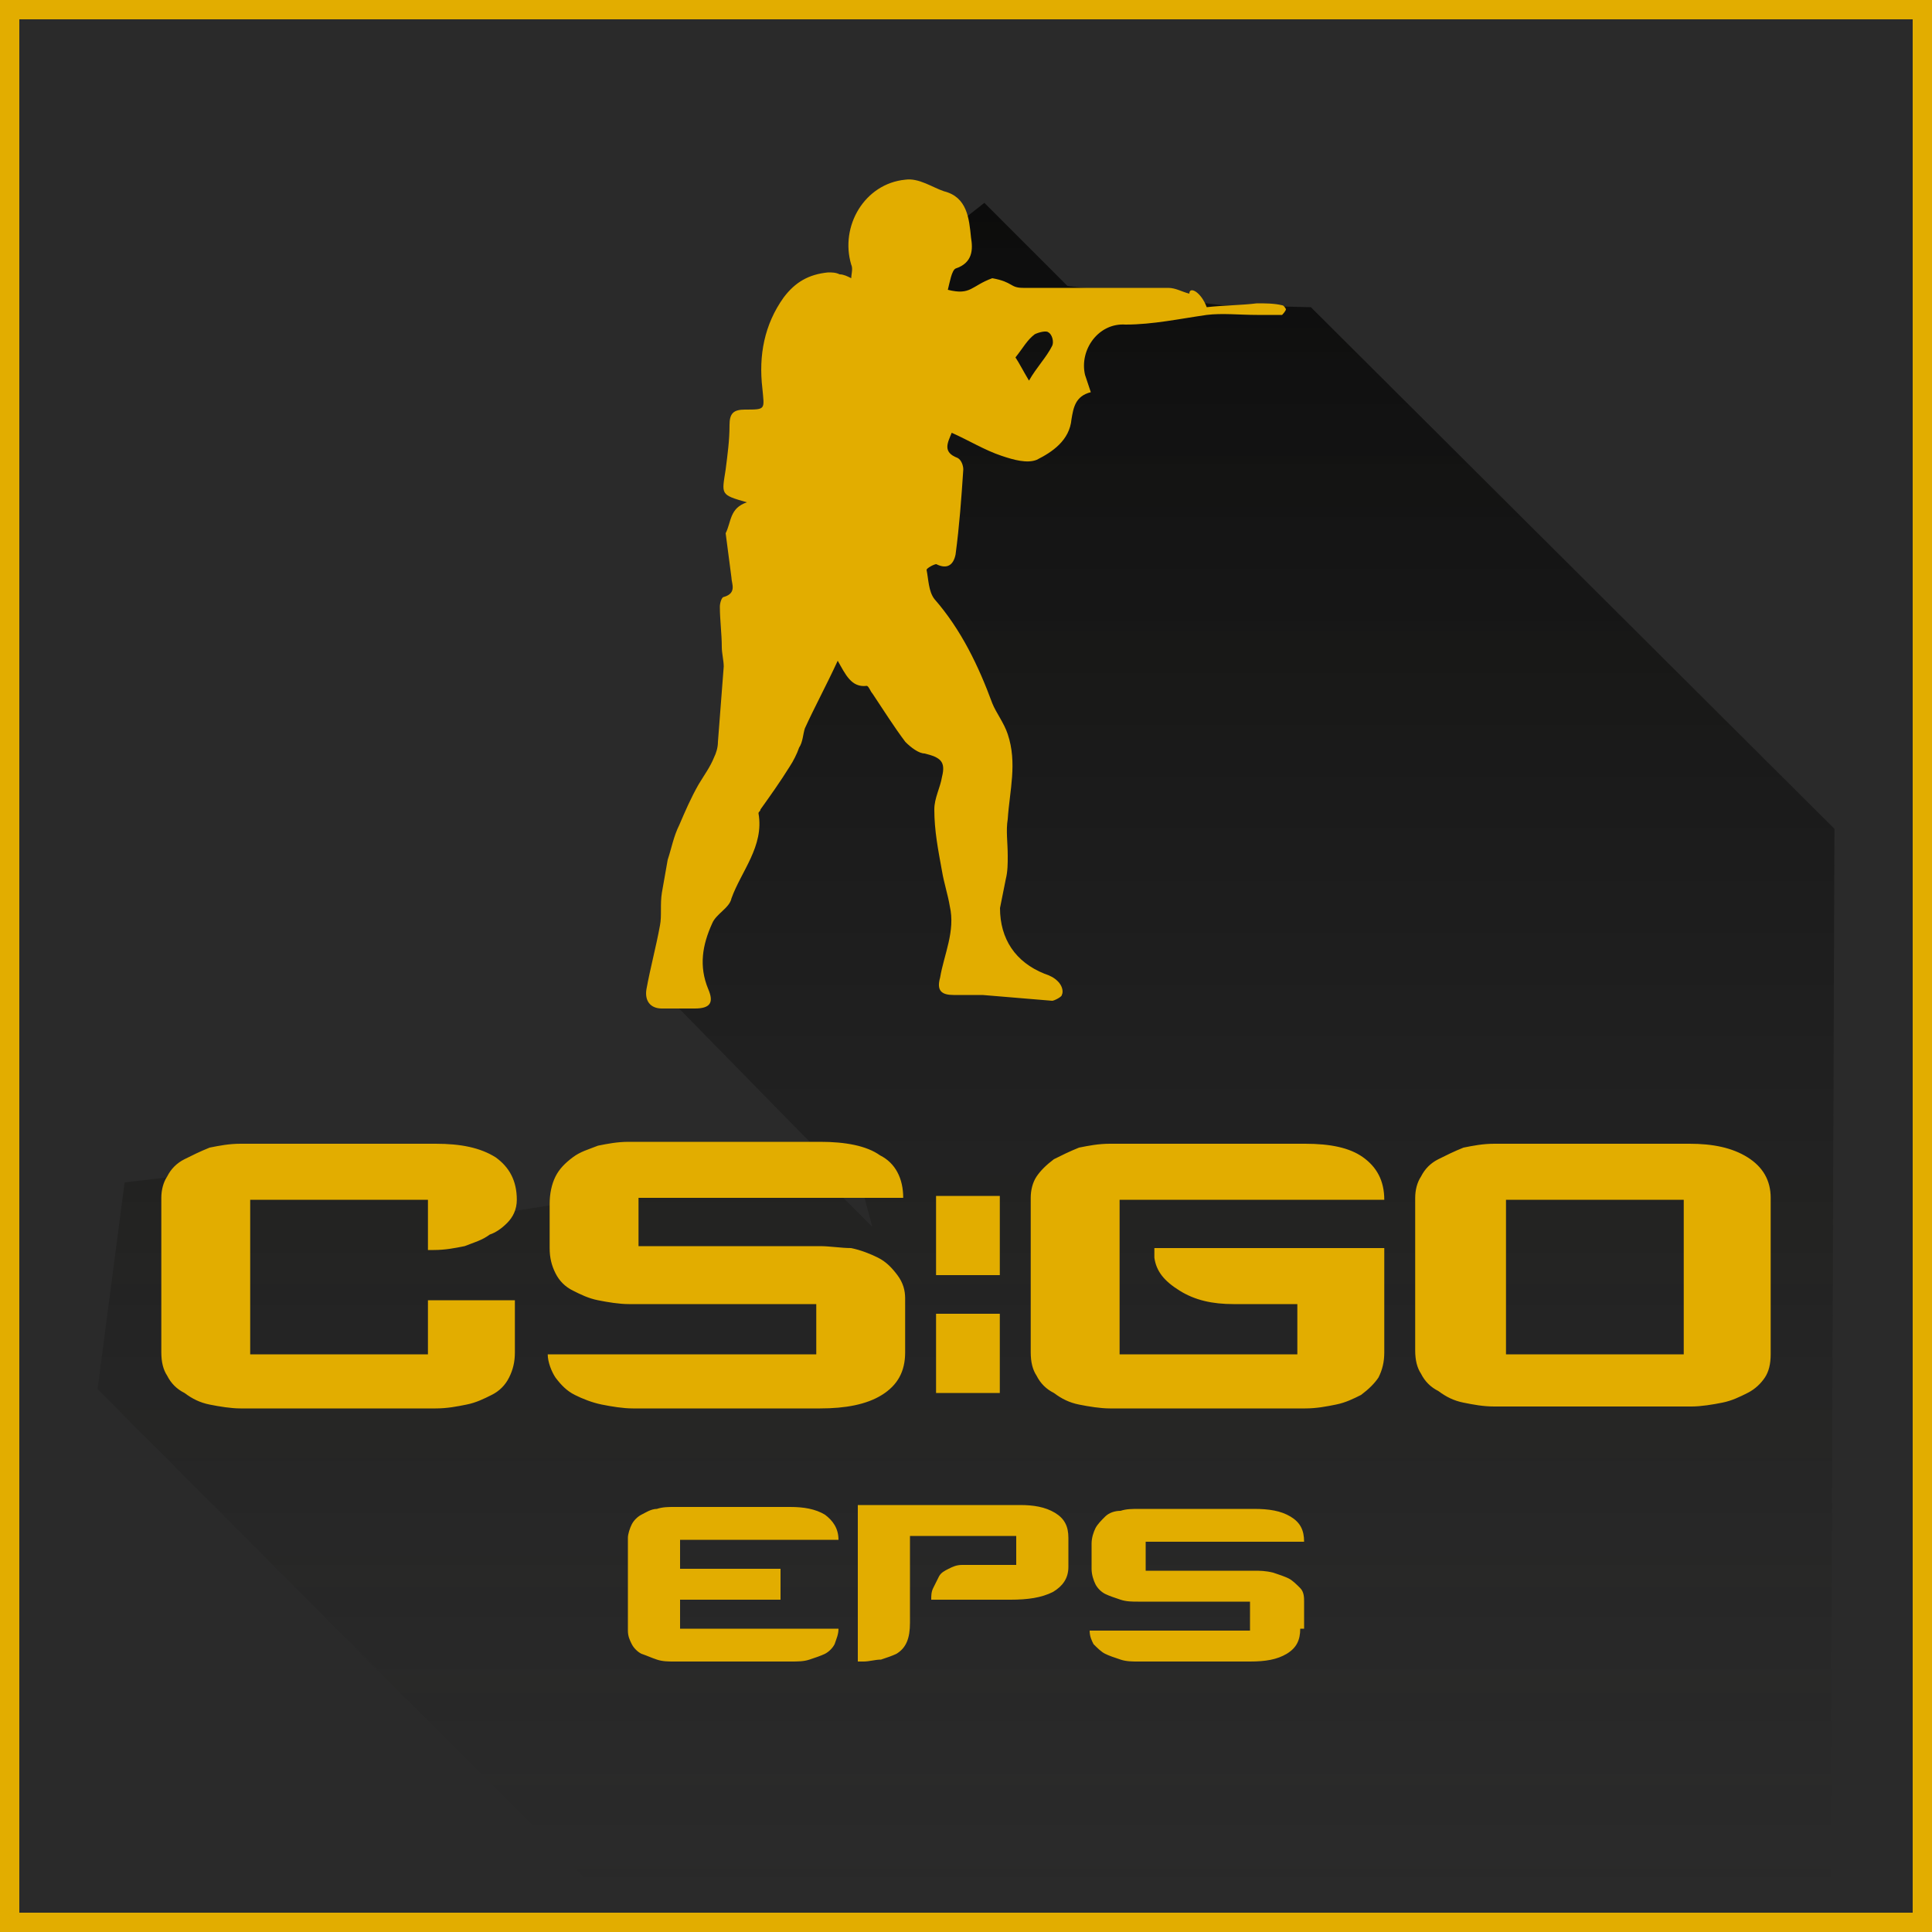
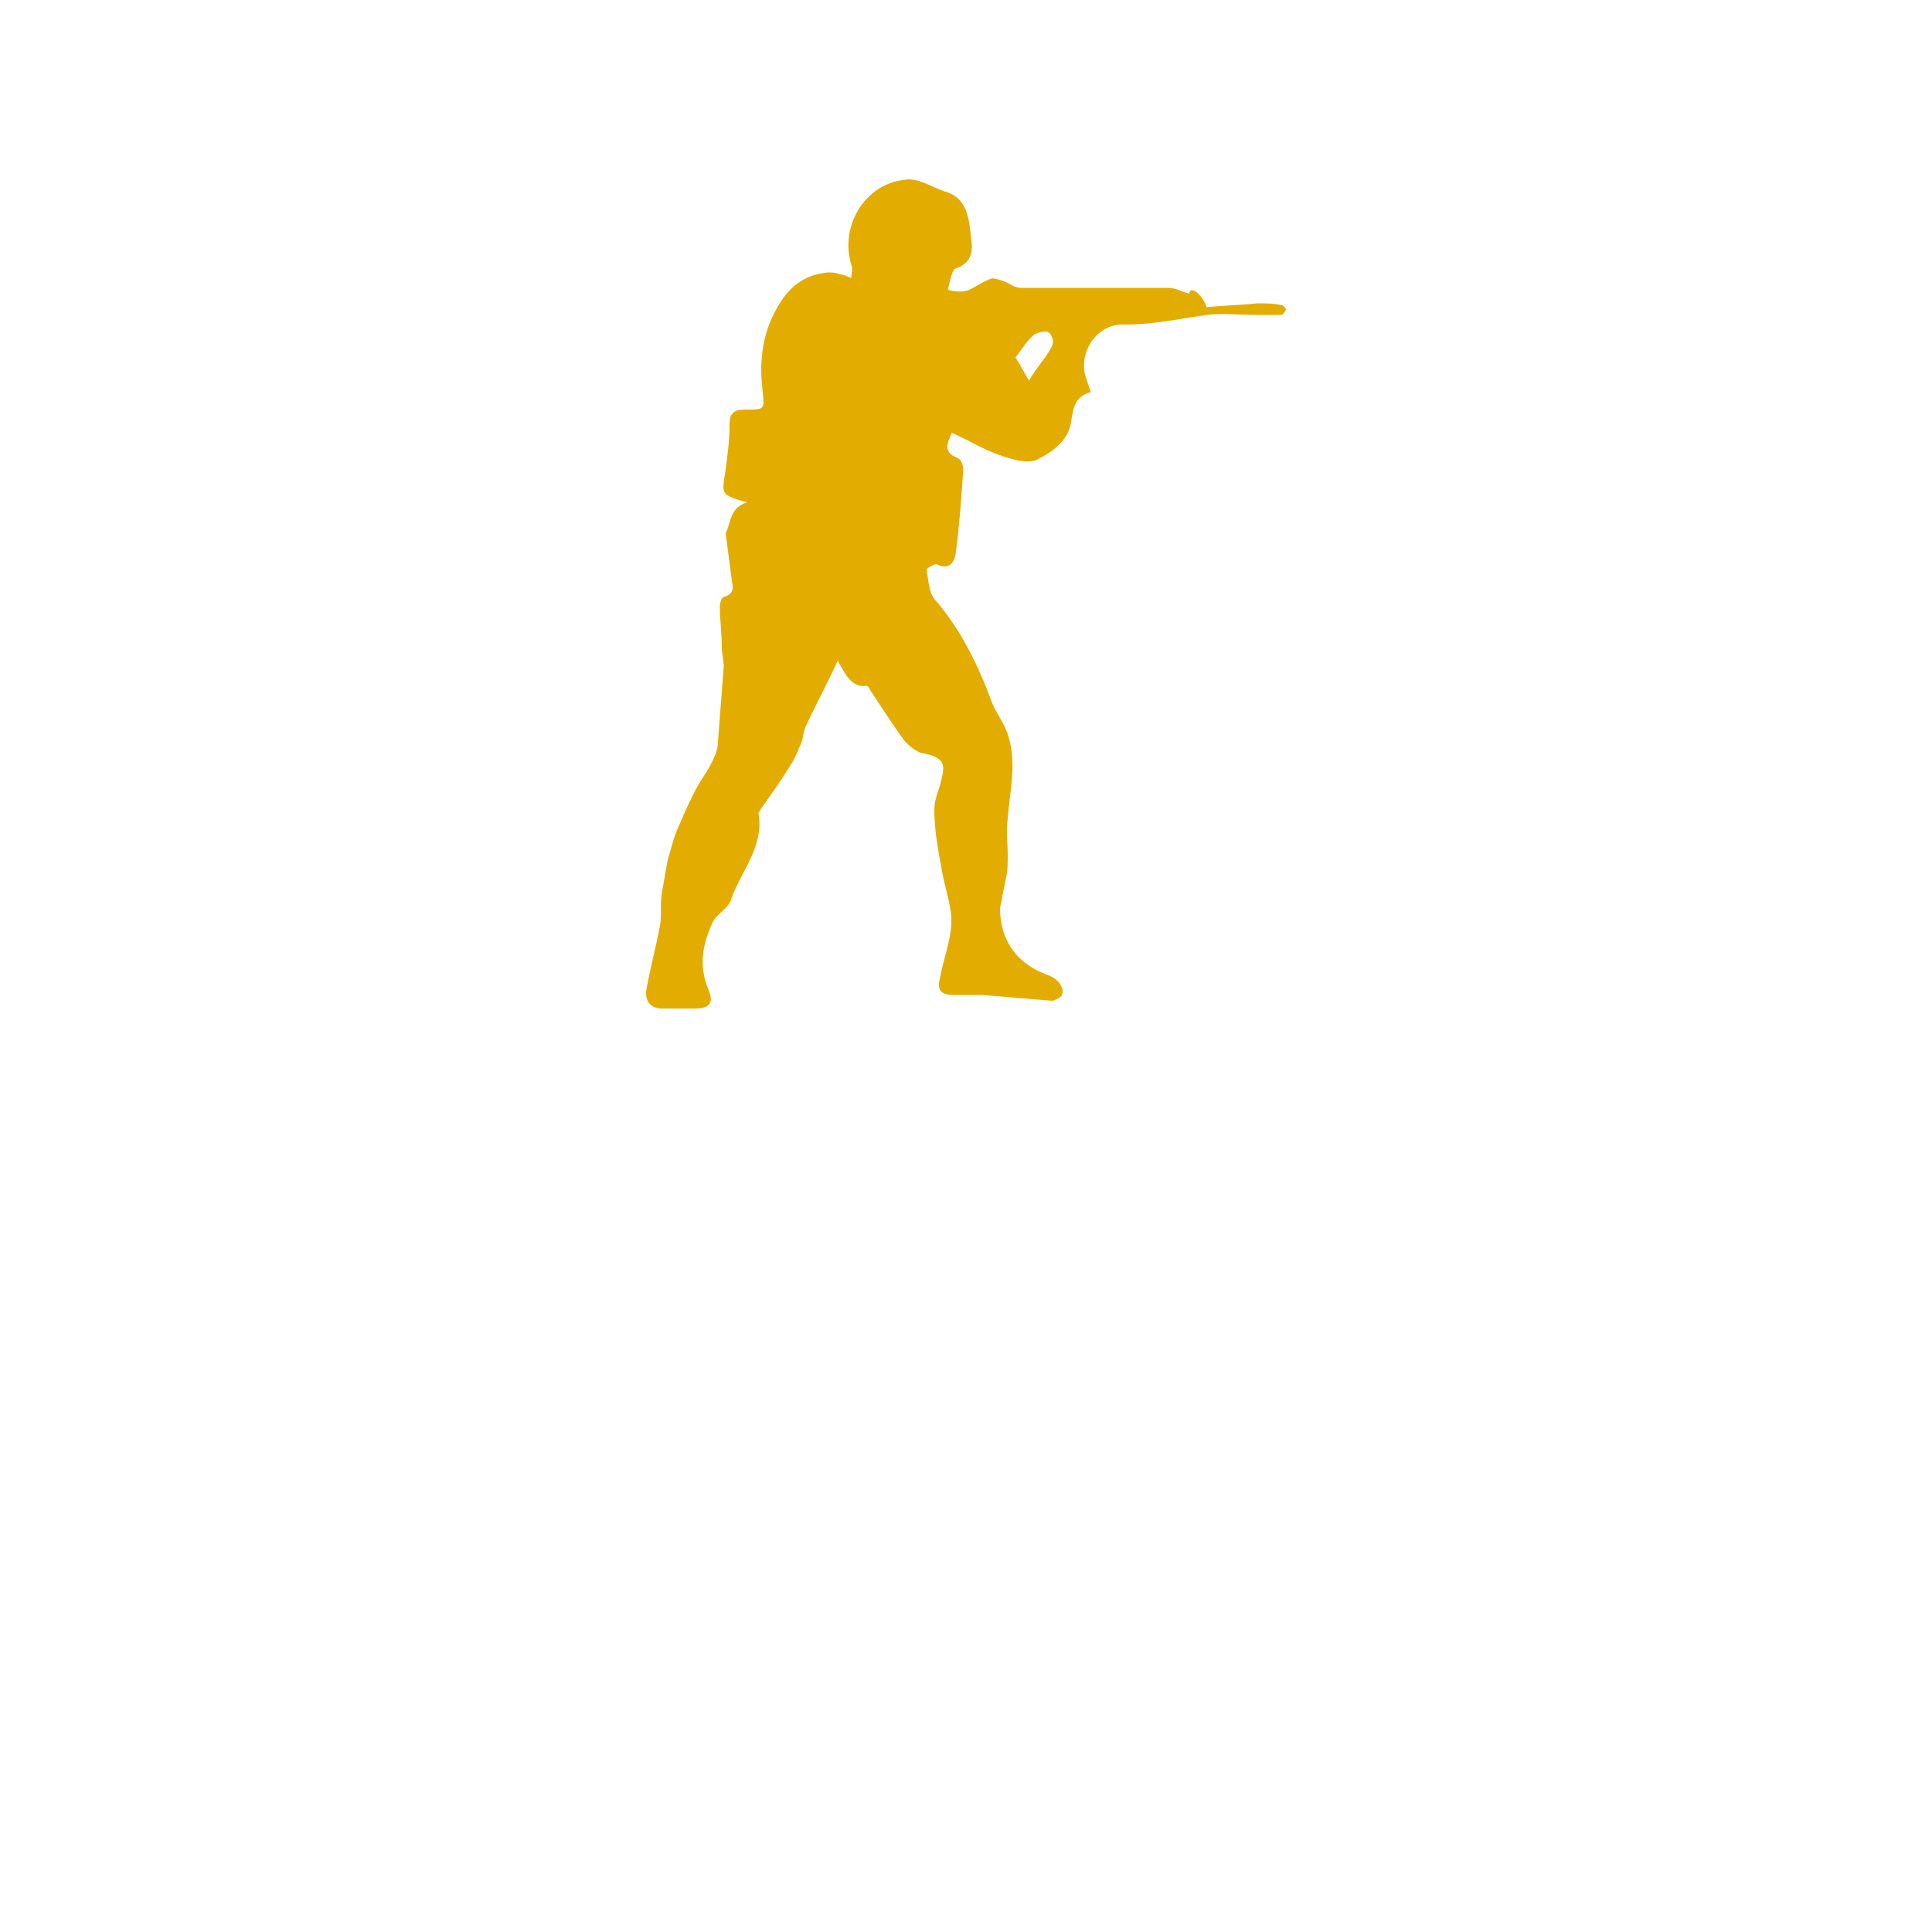
<svg xmlns="http://www.w3.org/2000/svg" version="1.1" id="Layer_1" x="0px" y="0px" viewBox="0 0 1000 1000" style="enable-background:new 0 0 1000 1000;" xml:space="preserve">
  <style type="text/css">
	.st0{fill:#2A2A2A;}
	.st1{fill:#E2AD00;}
	.st2{opacity:0.86;fill:url(#SVGID_1_);enable-background:new    ;}
</style>
  <g>
-     <path class="st0" d="M5,5h990v990H5V5z" />
-     <path class="st1" d="M990,10v980H10V10H990 M1000,0H0v1000h1000L1000,0L1000,0z" />
    <linearGradient id="SVGID_1_" gradientUnits="userSpaceOnUse" x1="2984.854" y1="4659.358" x2="2984.854" y2="4577.072" gradientTransform="matrix(11.953 0 0 11.953 -35179.074 -54706.059)">
      <stop offset="0" style="stop-color:#1D1D1B;stop-opacity:0" />
      <stop offset="1" style="stop-color:#000000" />
    </linearGradient>
-     <path class="st2" d="M319.5,989l-269-270l14-107l129-15l25,6l27,27l174-27l32,32l-4-15l-98-100l56-139l43-228l61-48l43,43l80,10   l46,1l271,270l-2,559L319.5,989z" />
    <path class="st1" d="M386.6,260c-14-4-13-4-11-17c1-8,2-15,2-23c0-6,2-8,8-8c11,0,10,0,9-11c-2-17,1-33,11-47c6-8,13-12,23-13   c2,0,4,0,6,1c2,0,4,1,6,2c0-2,1-5,0-7c-6-20,7-42,28-44c7-1,14,4,20,6c12,3,13,14,14,24c1,6,1,13-8,16c-2,1-3,7-4,11   c12,3,12-2,23-6c11,2,9,5,16,5h75c4,0,7,2,11,3c0-4,6-1,9,7c9-1,18-1,26-2c4,0,9,0,13,1c1,0,2,2,2,2c0,1-2,3-2,3h-13   c-9,0-18-1-26,0c-14,2-28,5-42,5c-14-1-24,13-21,26c1,3,2,6,3,9c-8,2-9,8-10,14c-1,11-10,17-18,21c-5,2-12,0-18-2c-9-3-17-8-26-12   c-2,5-5,10,3,13c2,1,3,4,3,6c-1,15-2,29-4,44c-1,5-4,8-10,5c-1,0-5,2-5,3c1,5,1,11,4,15c14,16,23,35,30,54c2,5,6,10,8,16   c5,15,1,29,0,44c-1,6,0,12,0,19c0,4,0,8-1,12c-1,5-2,10-3,15c0,16,8,28,23,34c3,1,5,2,7,4c2,2,3,5,2,7c0,1-4,3-5,3l-36-3h-15   c-6,0-9-2-7-9c2-12,8-24,5-37c-1-6-3-12-4-18c-2-11-4-21-4-32c0-6,3-11,4-17c2-8-1-10-9-12c-3,0-7-3-10-6c-6-8-11-16-17-25   c-1-1-2-4-3-4c-8,1-11-6-15-13c-6,13-12,24-17,35c-1,3-1,7-3,10c-1,3-3,7-5,10c-5,8-10,15-15,22c0,1-1,1-1,2c3,17-9,30-14,44   c-1,5-8,8-10,13c-5,11-7,22-2,34c3,7,1,10-7,10h-17c-6,0-9-4-8-10c2-11,5-22,7-33c1-5,0-11,1-17c1-6,2-11,3-17c2-6,3-12,6-18   c3-7,6-14,10-21c3-5,6-9,8-14c1-2,2-5,2-8l3-39c0-3-1-7-1-10c0-7-1-14-1-21c0-2,1-5,2-5c7-2,4-7,4-10c-1-8-2-15-3-23   C378.6,270,377.6,263,386.6,260L386.6,260z M532.6,197c4-7,9-12,12-18c1-2,0-6-2-7c-1-1-5,0-7,1c-4,3-6,7-10,12   C527.6,188,529.6,192,532.6,197z" />
    <g>
-       <path class="st1" d="M404,828h-52v15h82c0,3-1,5-2,8c-1,2-3,4-5,5c-2,1-5,2-8,3c-3,1-6,1-10,1h-60c-3,0-6,0-9-1c-3-1-5-2-8-3    c-2-1-4-3-5-5c-1-2-2-4-2-7v-48c0-2,1-5,2-7c1-2,3-4,5-5c2-1,5-3,8-3c3-1,6-1,9-1h60c7,0,13,1,18,4c4,3,7,7,7,13h-82v15h52V828z     M553,811c0,6-3,10-8,13c-6,3-13,4-22,4h-41c0-2,0-4,1-6c1-2,2-4,3-6c1-2,3-3,5-4c2-1,4-2,7-2h28v-15h-55v45c0,8-2,13-7,16    c-2,1-5,2-8,3c-3,0-6,1-9,1h-3v-81h84c7,0,13,1,18,4c5,3,7,7,7,13L553,811L553,811z M673,843c0,6-2,10-7,13c-5,3-11,4-19,4h-58    c-3,0-6,0-9-1c-3-1-6-2-8-3s-4-3-6-5c-1-2-2-4-2-7h83v-15h-58c-3,0-6,0-9-1c-3-1-6-2-8-3c-2-1-4-3-5-5c-1-2-2-5-2-8v-13    c0-3,1-6,2-8c1-2,3-4,5-6c2-2,5-3,8-3c3-1,6-1,10-1h59c8,0,14,1,19,4c5,3,7,7,7,13h-82v15h56c3,0,6,0,10,1c3,1,6,2,8,3    c2,1,4,3,6,5c2,2,2,5,2,7v14L673,843L673,843L673,843z" />
-     </g>
+       </g>
    <g>
-       <path class="st1" d="M267.5,621c0,5-2,9-5,12c-3,3-6,5-9,6c-4,3-8,4-13,6c-5,1-10,2-16,2h-3v-26h-92v80h92v-28h45v27c0,5-1,9-3,13    c-2,4-5,7-9,9c-4,2-8,4-13,5c-5,1-10,2-16,2h-101c-5,0-11-1-16-2c-5-1-9-3-13-6c-4-2-7-5-9-9c-2-3-3-7-3-12v-80c0-4,1-8,3-11    c2-4,5-7,9-9c4-2,8-4,13-6c5-1,10-2,16-2h101c13,0,23,2,31,7C263.5,604,267.5,611,267.5,621L267.5,621z M468.5,700    c0,10-4,17-12,22c-8,5-19,7-32,7h-97c-5,0-11-1-16-2c-5-1-10-3-14-5c-4-2-7-5-10-9c-2-3-4-8-4-12h139v-26h-97c-5,0-11-1-16-2    c-5-1-9-3-13-5c-4-2-7-5-9-9c-2-4-3-8-3-13v-23c0-5,1-10,3-14c2-4,5-7,9-10c4-3,8-4,13-6c5-1,10-2,16-2h99c13,0,24,2,31,7    c8,4,12,12,12,22h-137v25h94c5,0,11,1,16,1c5,1,10,3,14,5c4,2,7,5,10,9c3,4,4,8,4,12L468.5,700L468.5,700L468.5,700z M484.5,660    v-41h33v41H484.5z M484.5,721v-41h33v41H484.5z M716.5,700c0,5-1,9-3,13c-2,3-5,6-9,9c-4,2-8,4-13,5c-5,1-10,2-16,2h-101    c-5,0-11-1-16-2c-5-1-9-3-13-6c-4-2-7-5-9-9c-2-3-3-7-3-12v-80c0-4,1-8,3-11c2-3,5-6,9-9c4-2,8-4,13-6c5-1,10-2,16-2h101    c13,0,23,2,30,7c7,5,11,12,11,22h-137v80h92v-26h-33c-11,0-20-2-28-7c-8-5-12-10-13-17v-5h119V700z M916.5,701c0,5-1,9-3,12    c-2,3-5,6-9,8c-4,2-8,4-13,5c-5,1-11,2-16,2h-102c-6,0-11-1-16-2c-5-1-9-3-13-6c-4-2-7-5-9-9c-2-3-3-7-3-12v-79c0-4,1-8,3-11    c2-4,5-7,9-9c4-2,8-4,13-6c5-1,10-2,16-2h101c12,0,22,2,30,7c8,5,12,12,12,21L916.5,701L916.5,701L916.5,701L916.5,701z     M871.5,621h-92v80h92V621z" />
-     </g>
+       </g>
  </g>
</svg>